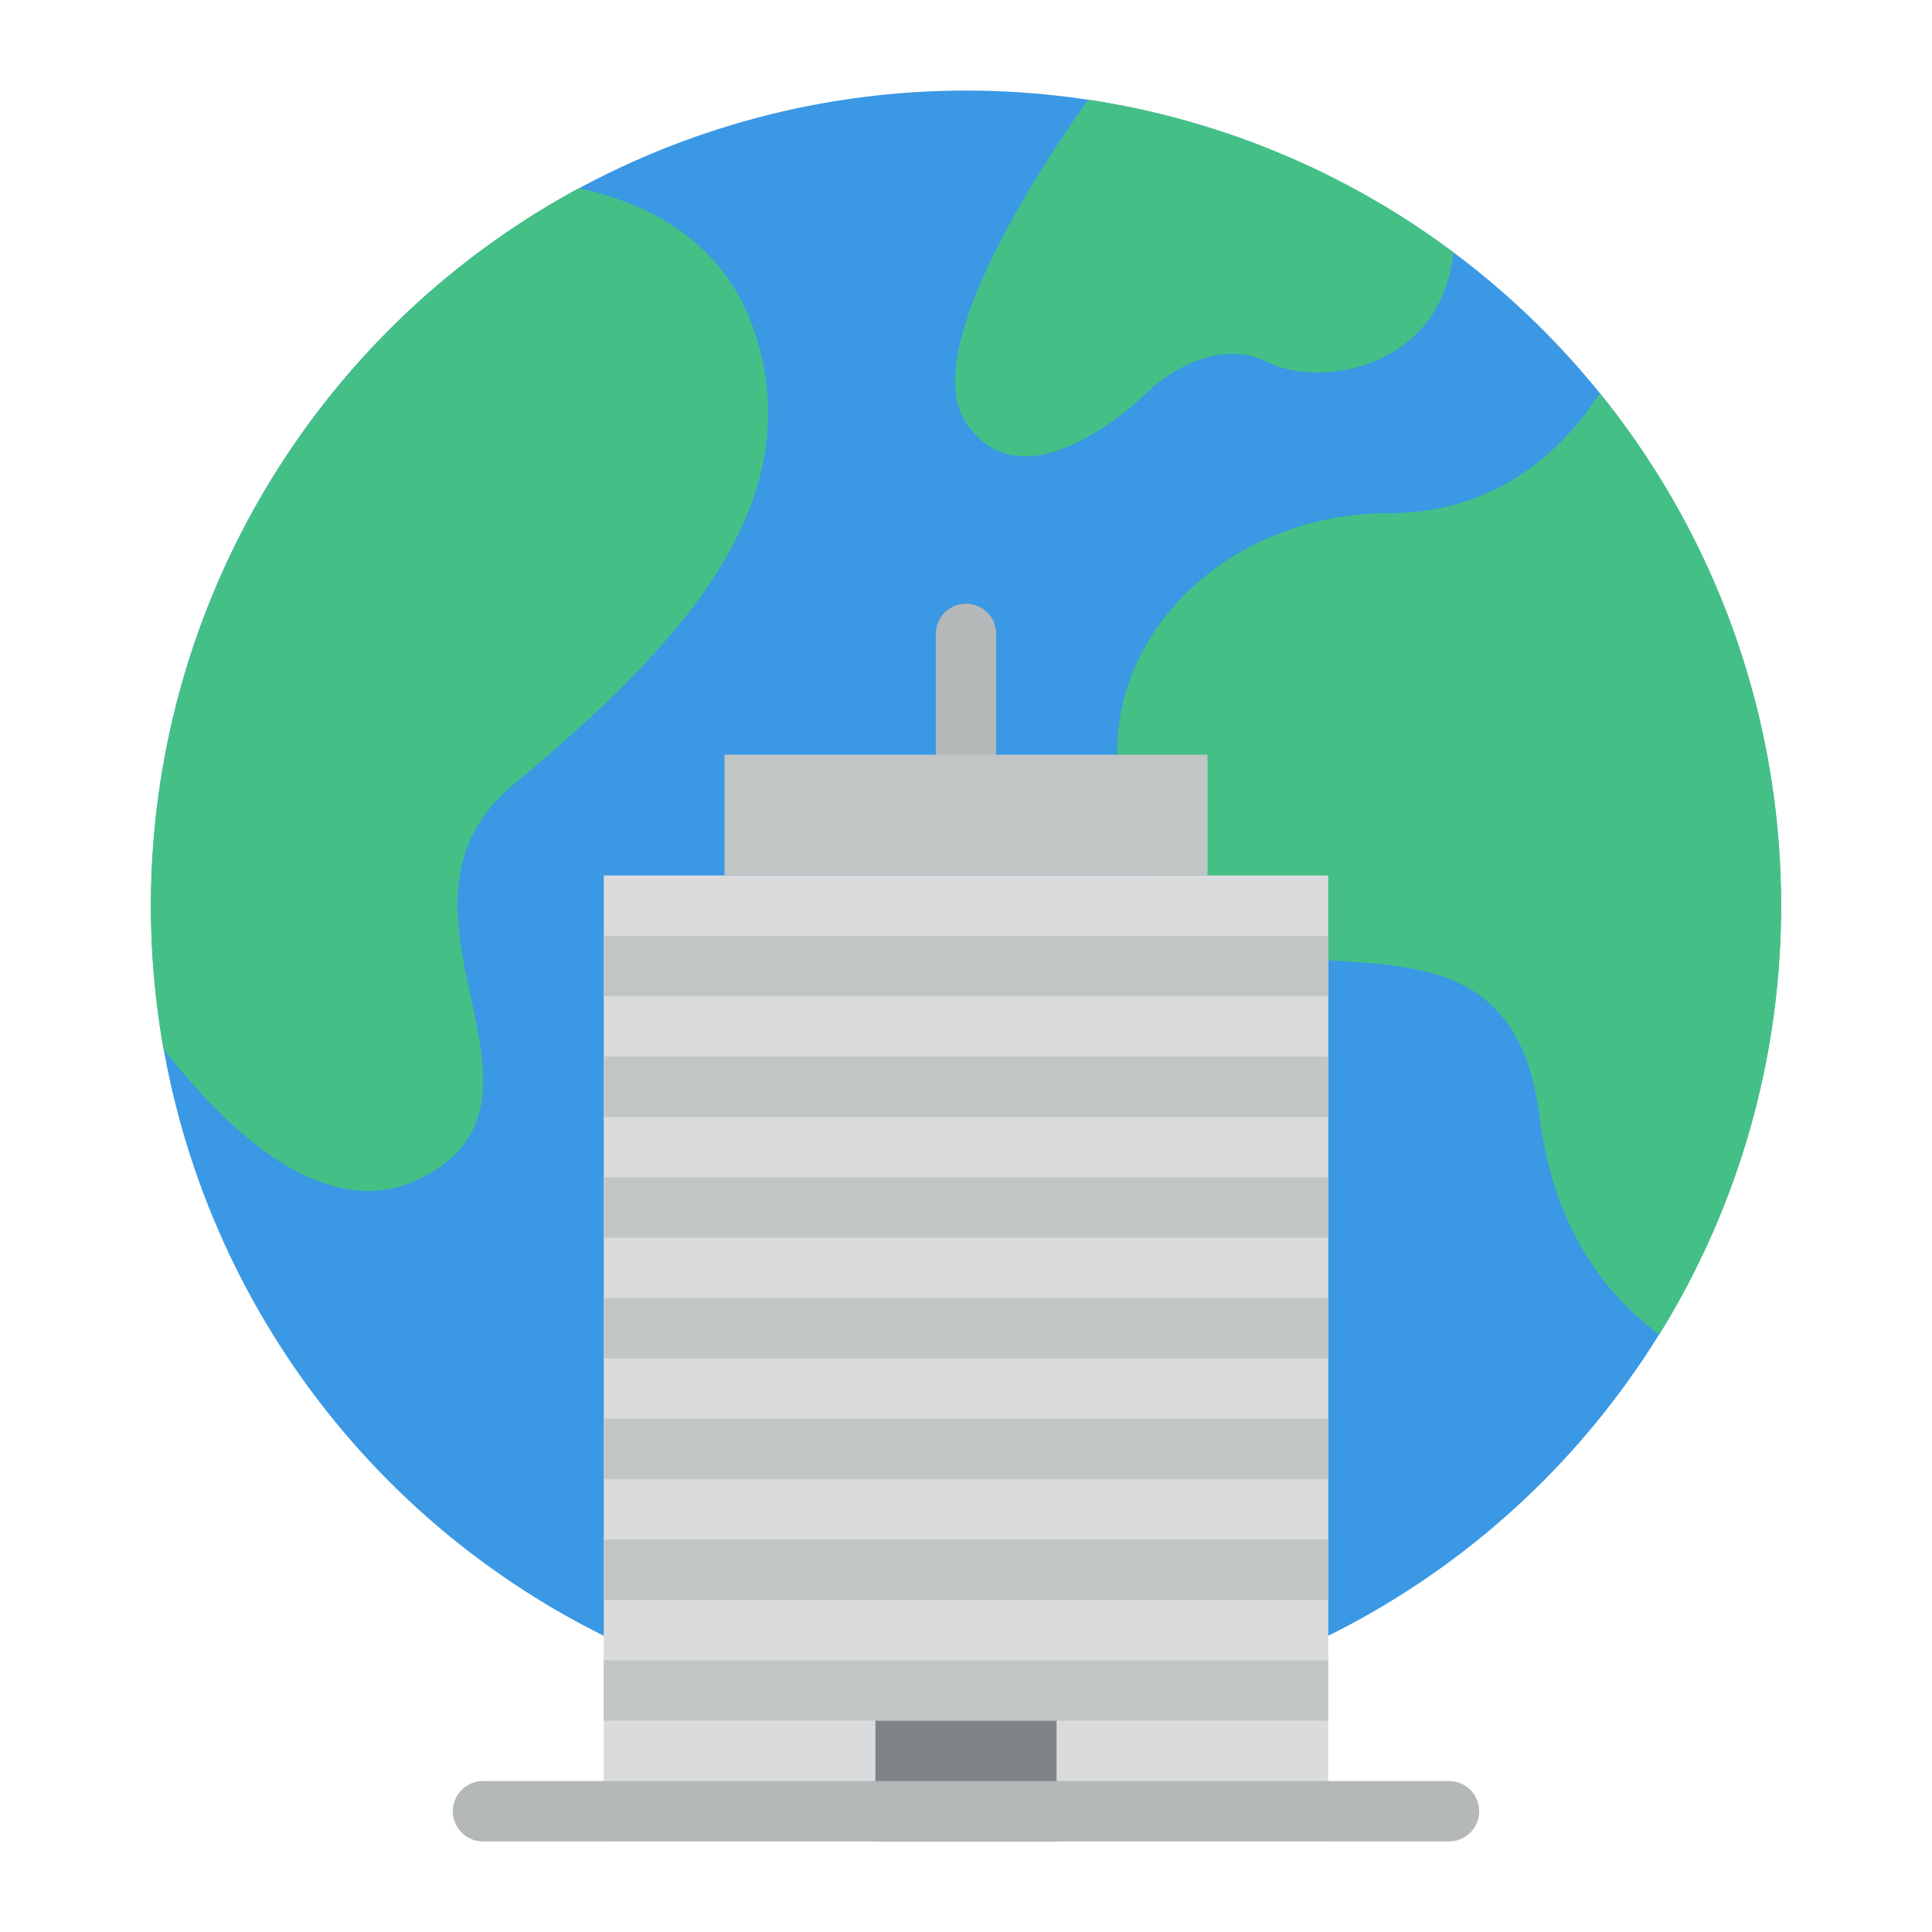
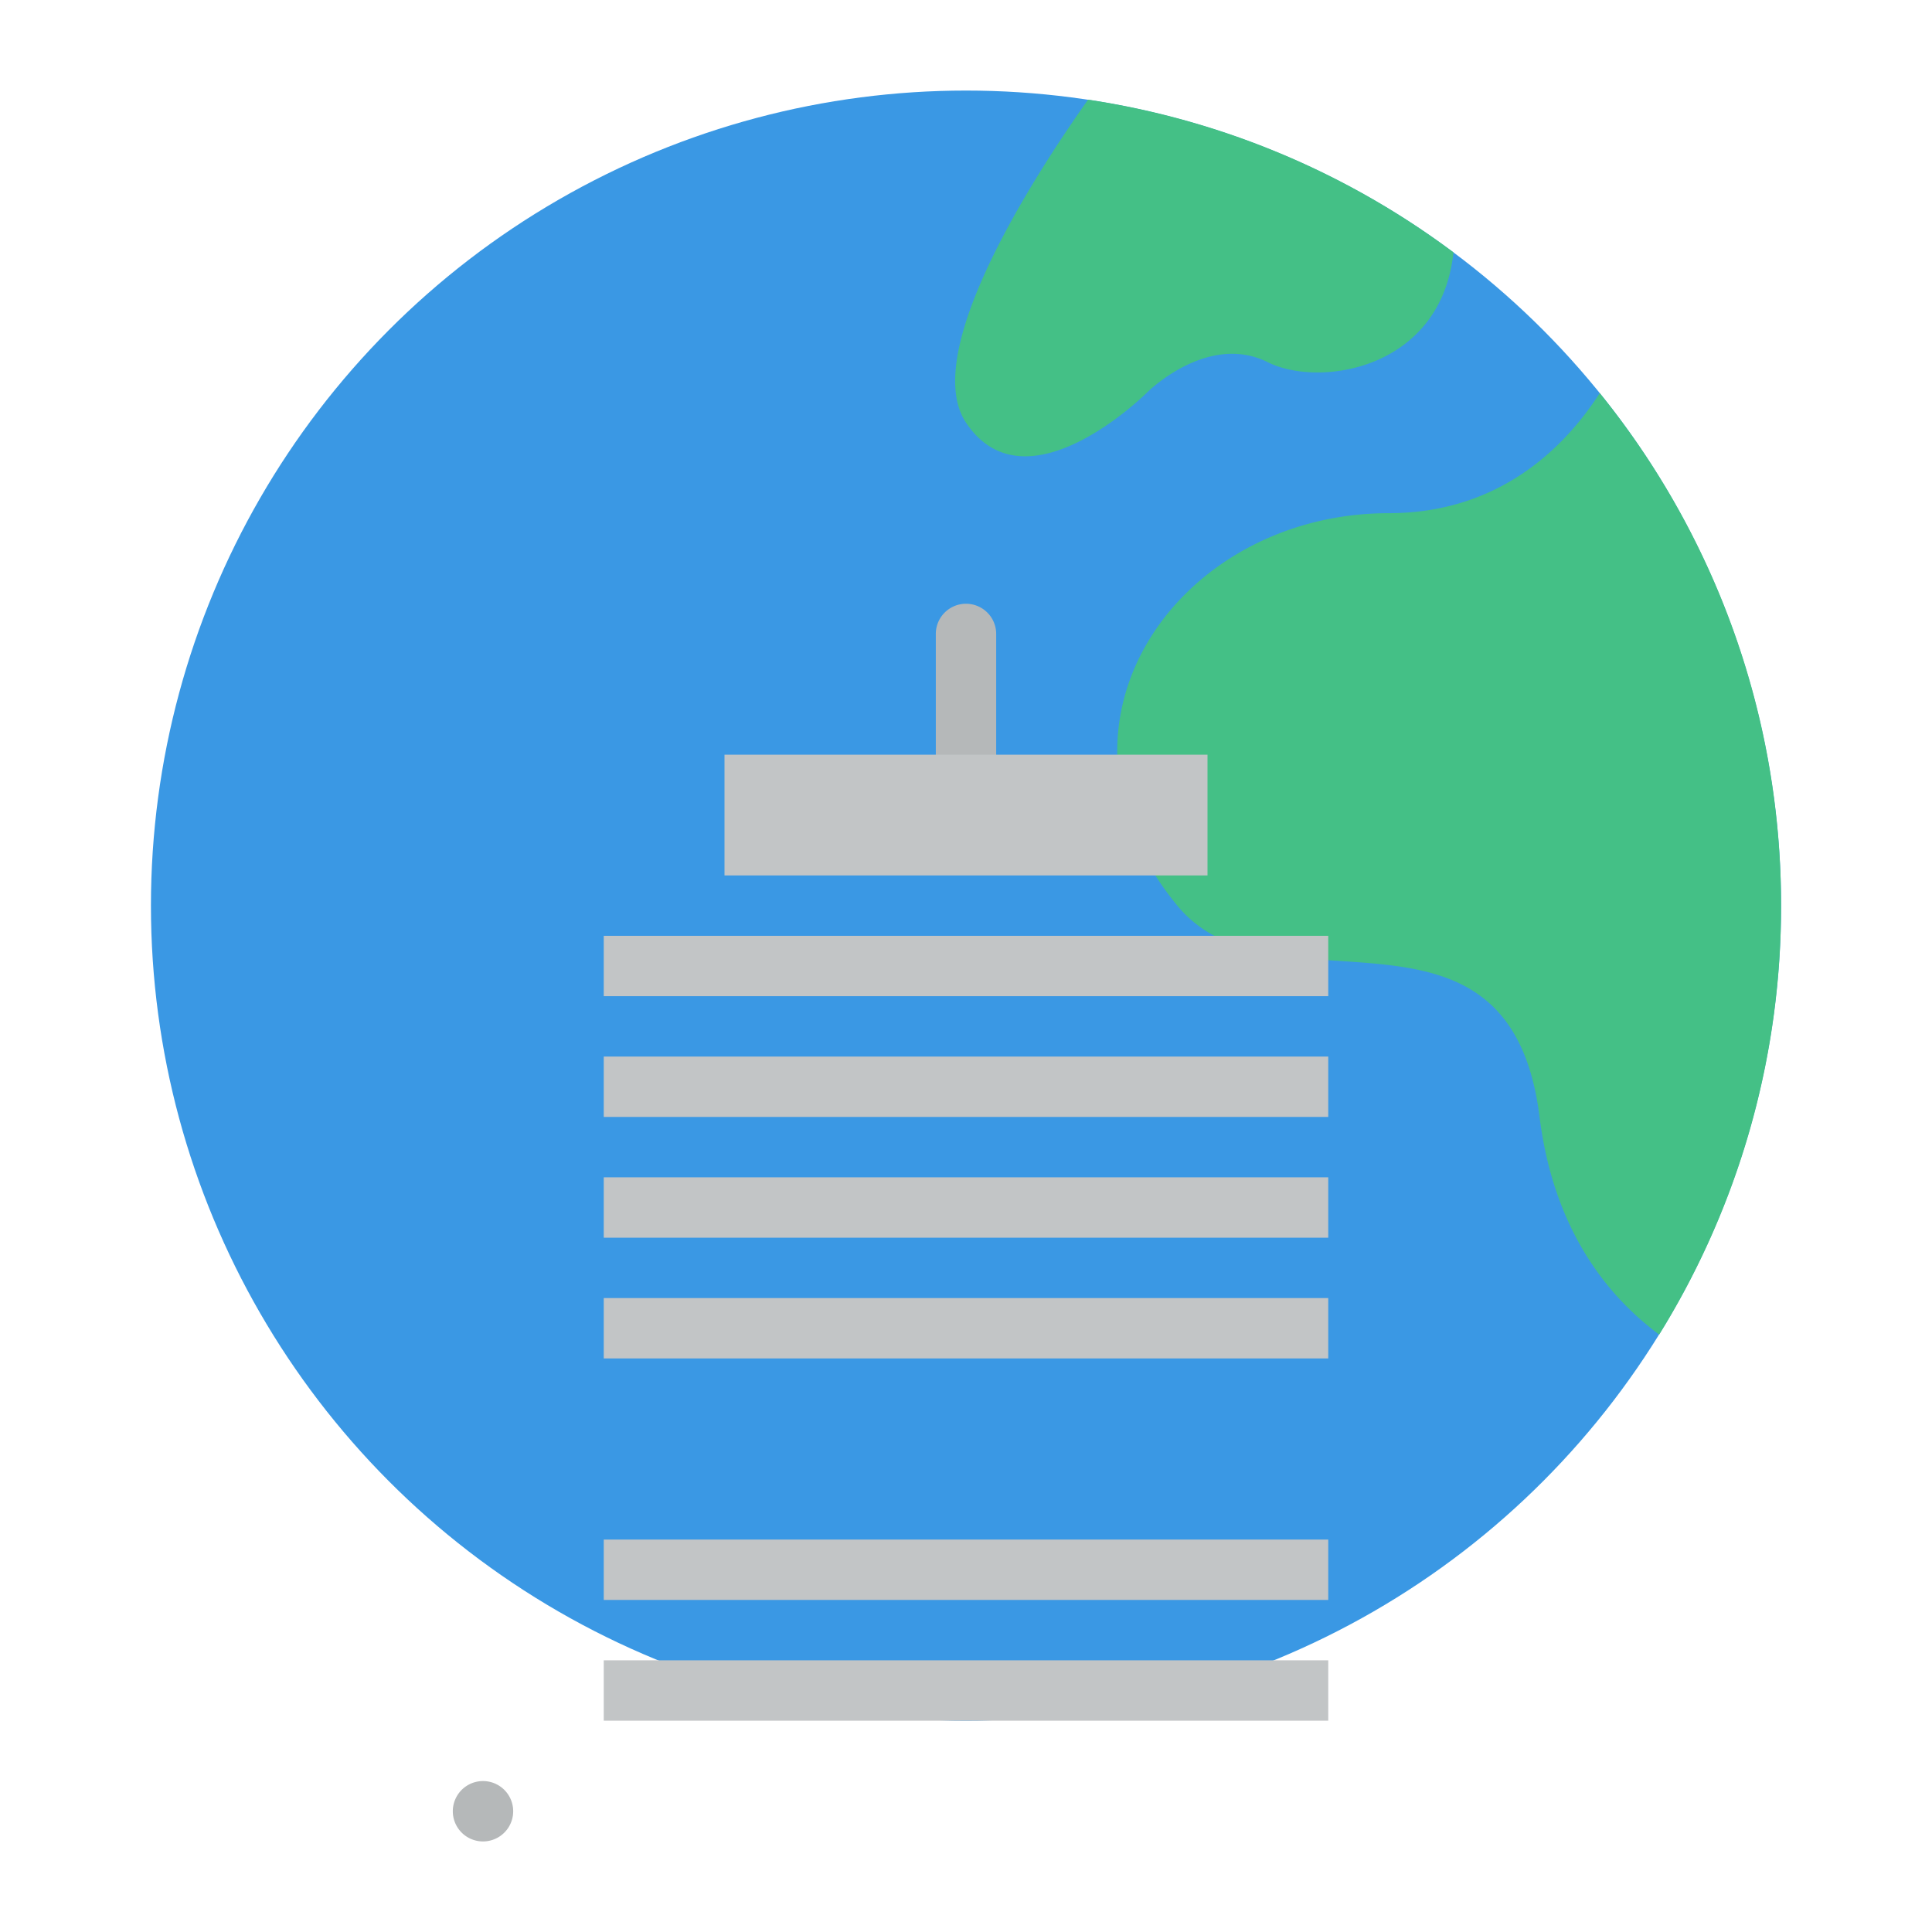
<svg xmlns="http://www.w3.org/2000/svg" id="Flat" viewBox="0 0 512 512">
  <circle cx="256" cy="240" r="216" style="fill:#3a98e4" />
  <path d="M385.18,66.88C381.87,98.03,349.61,102.81,336,96c-16-8-32,8-32,8s-32,32-48,8c-12.23-18.35,17.62-64.75,32.35-85.59h.01A214.828,214.828,0,0,1,385.18,66.88Z" style="fill:#44c086" />
  <path d="M472,240a215.057,215.057,0,0,1-32.3,113.68C425.73,343.29,411.71,325.66,408,296c-8-64-70.59-25.11-96-56-39.38-47.87,0-104,56-104,29.7,0,46.99-17.88,55.95-31.82A215.047,215.047,0,0,1,472,240Z" style="fill:#44c086" />
-   <path d="M136,208c-39.41,32.984,17.493,82.49-24,104-25.772,13.361-52.45-13.24-68.67-34.03a.01.01,0,0,1-.01-.01A216.4,216.4,0,0,1,153.42,49.87C171.57,53.79,191.91,63.74,200,88,216,136,175.283,175.123,136,208Z" style="fill:#44c086" />
-   <rect x="160" y="232" width="192" height="256" style="fill:#d9dbdd" />
  <path d="M256,208a8,8,0,0,1-8-8V168a8,8,0,0,1,16,0v32A8,8,0,0,1,256,208Z" style="fill:#b5b8b9" />
  <rect x="160" y="280" width="192" height="16" style="fill:#c2c5c6" />
  <rect x="160" y="248" width="192" height="16" style="fill:#c2c5c6" />
  <rect x="160" y="312" width="192" height="16" style="fill:#c2c5c6" />
  <rect x="160" y="344" width="192" height="16" style="fill:#c2c5c6" />
-   <rect x="160" y="376" width="192" height="16" style="fill:#c2c5c6" />
  <rect x="160" y="408" width="192" height="16" style="fill:#c2c5c6" />
  <rect x="160" y="440" width="192" height="16" style="fill:#c2c5c6" />
-   <rect x="232" y="456" width="48" height="32" style="fill:#7e8488" />
-   <path d="M384,488H128a8,8,0,0,1,0-16H384a8,8,0,0,1,0,16Z" style="fill:#b5b8b9" />
+   <path d="M384,488H128a8,8,0,0,1,0-16a8,8,0,0,1,0,16Z" style="fill:#b5b8b9" />
  <rect x="192" y="200" width="128" height="32" style="fill:#c2c5c6" />
</svg>